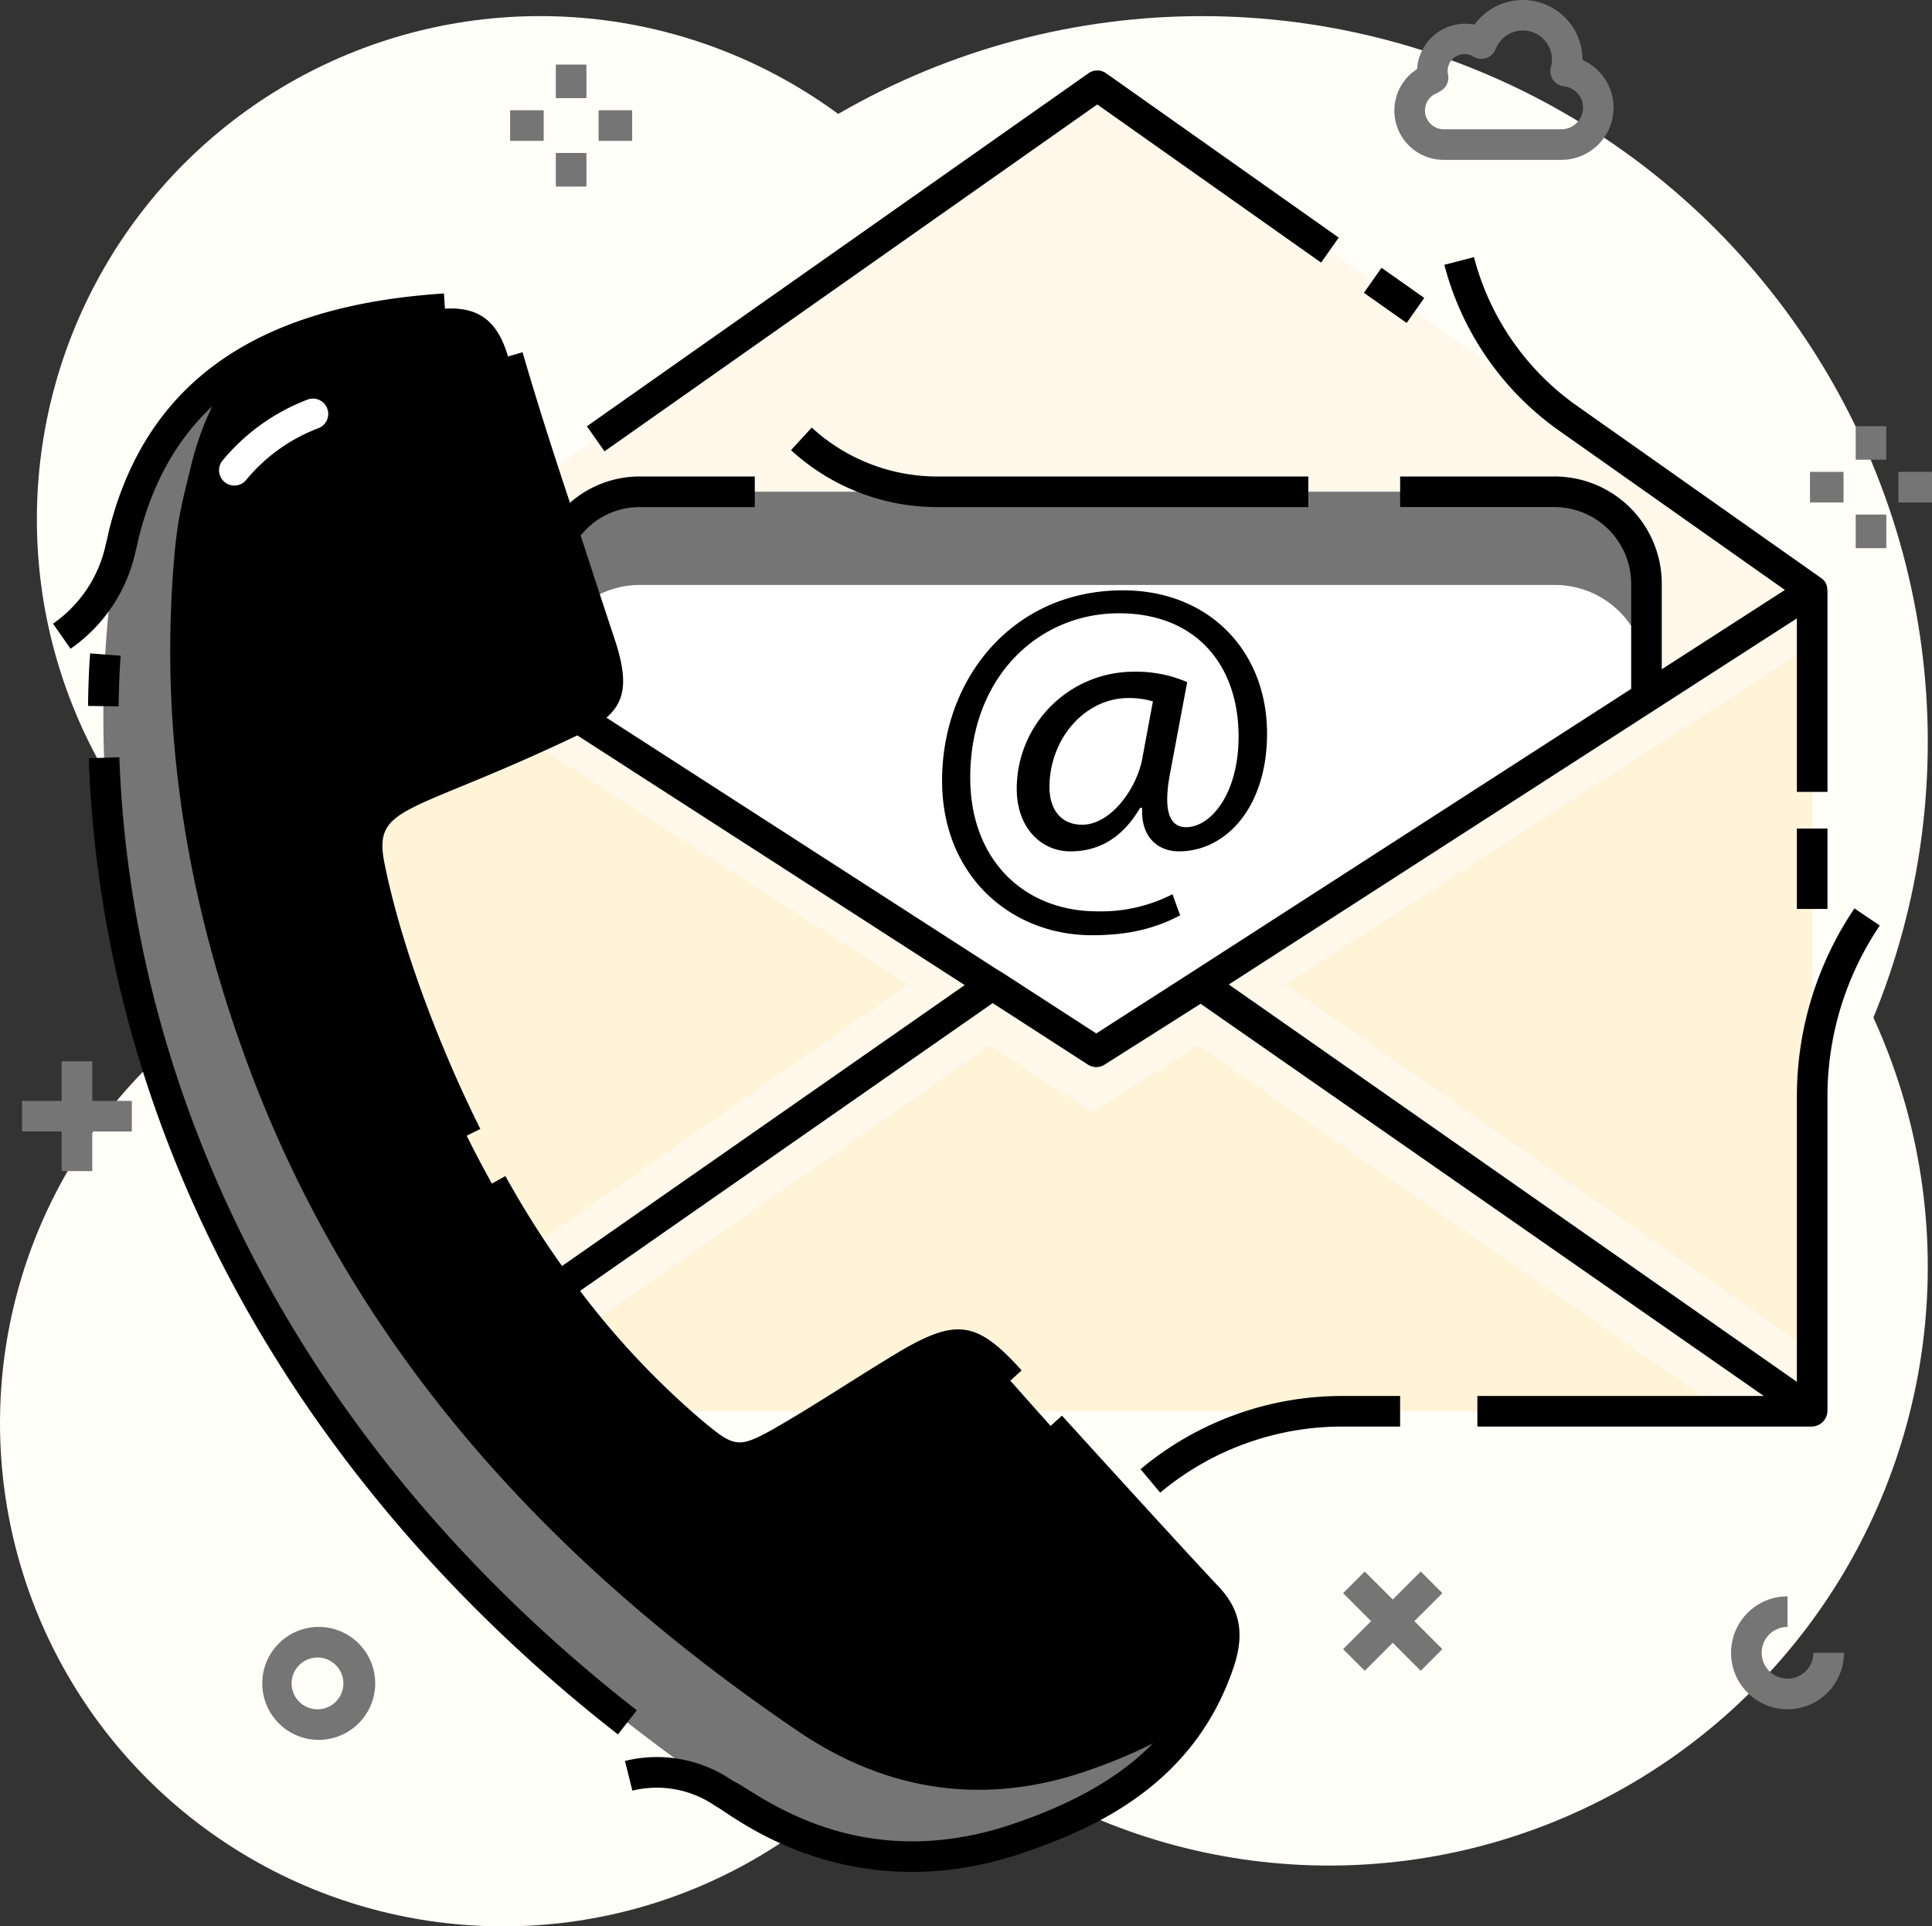
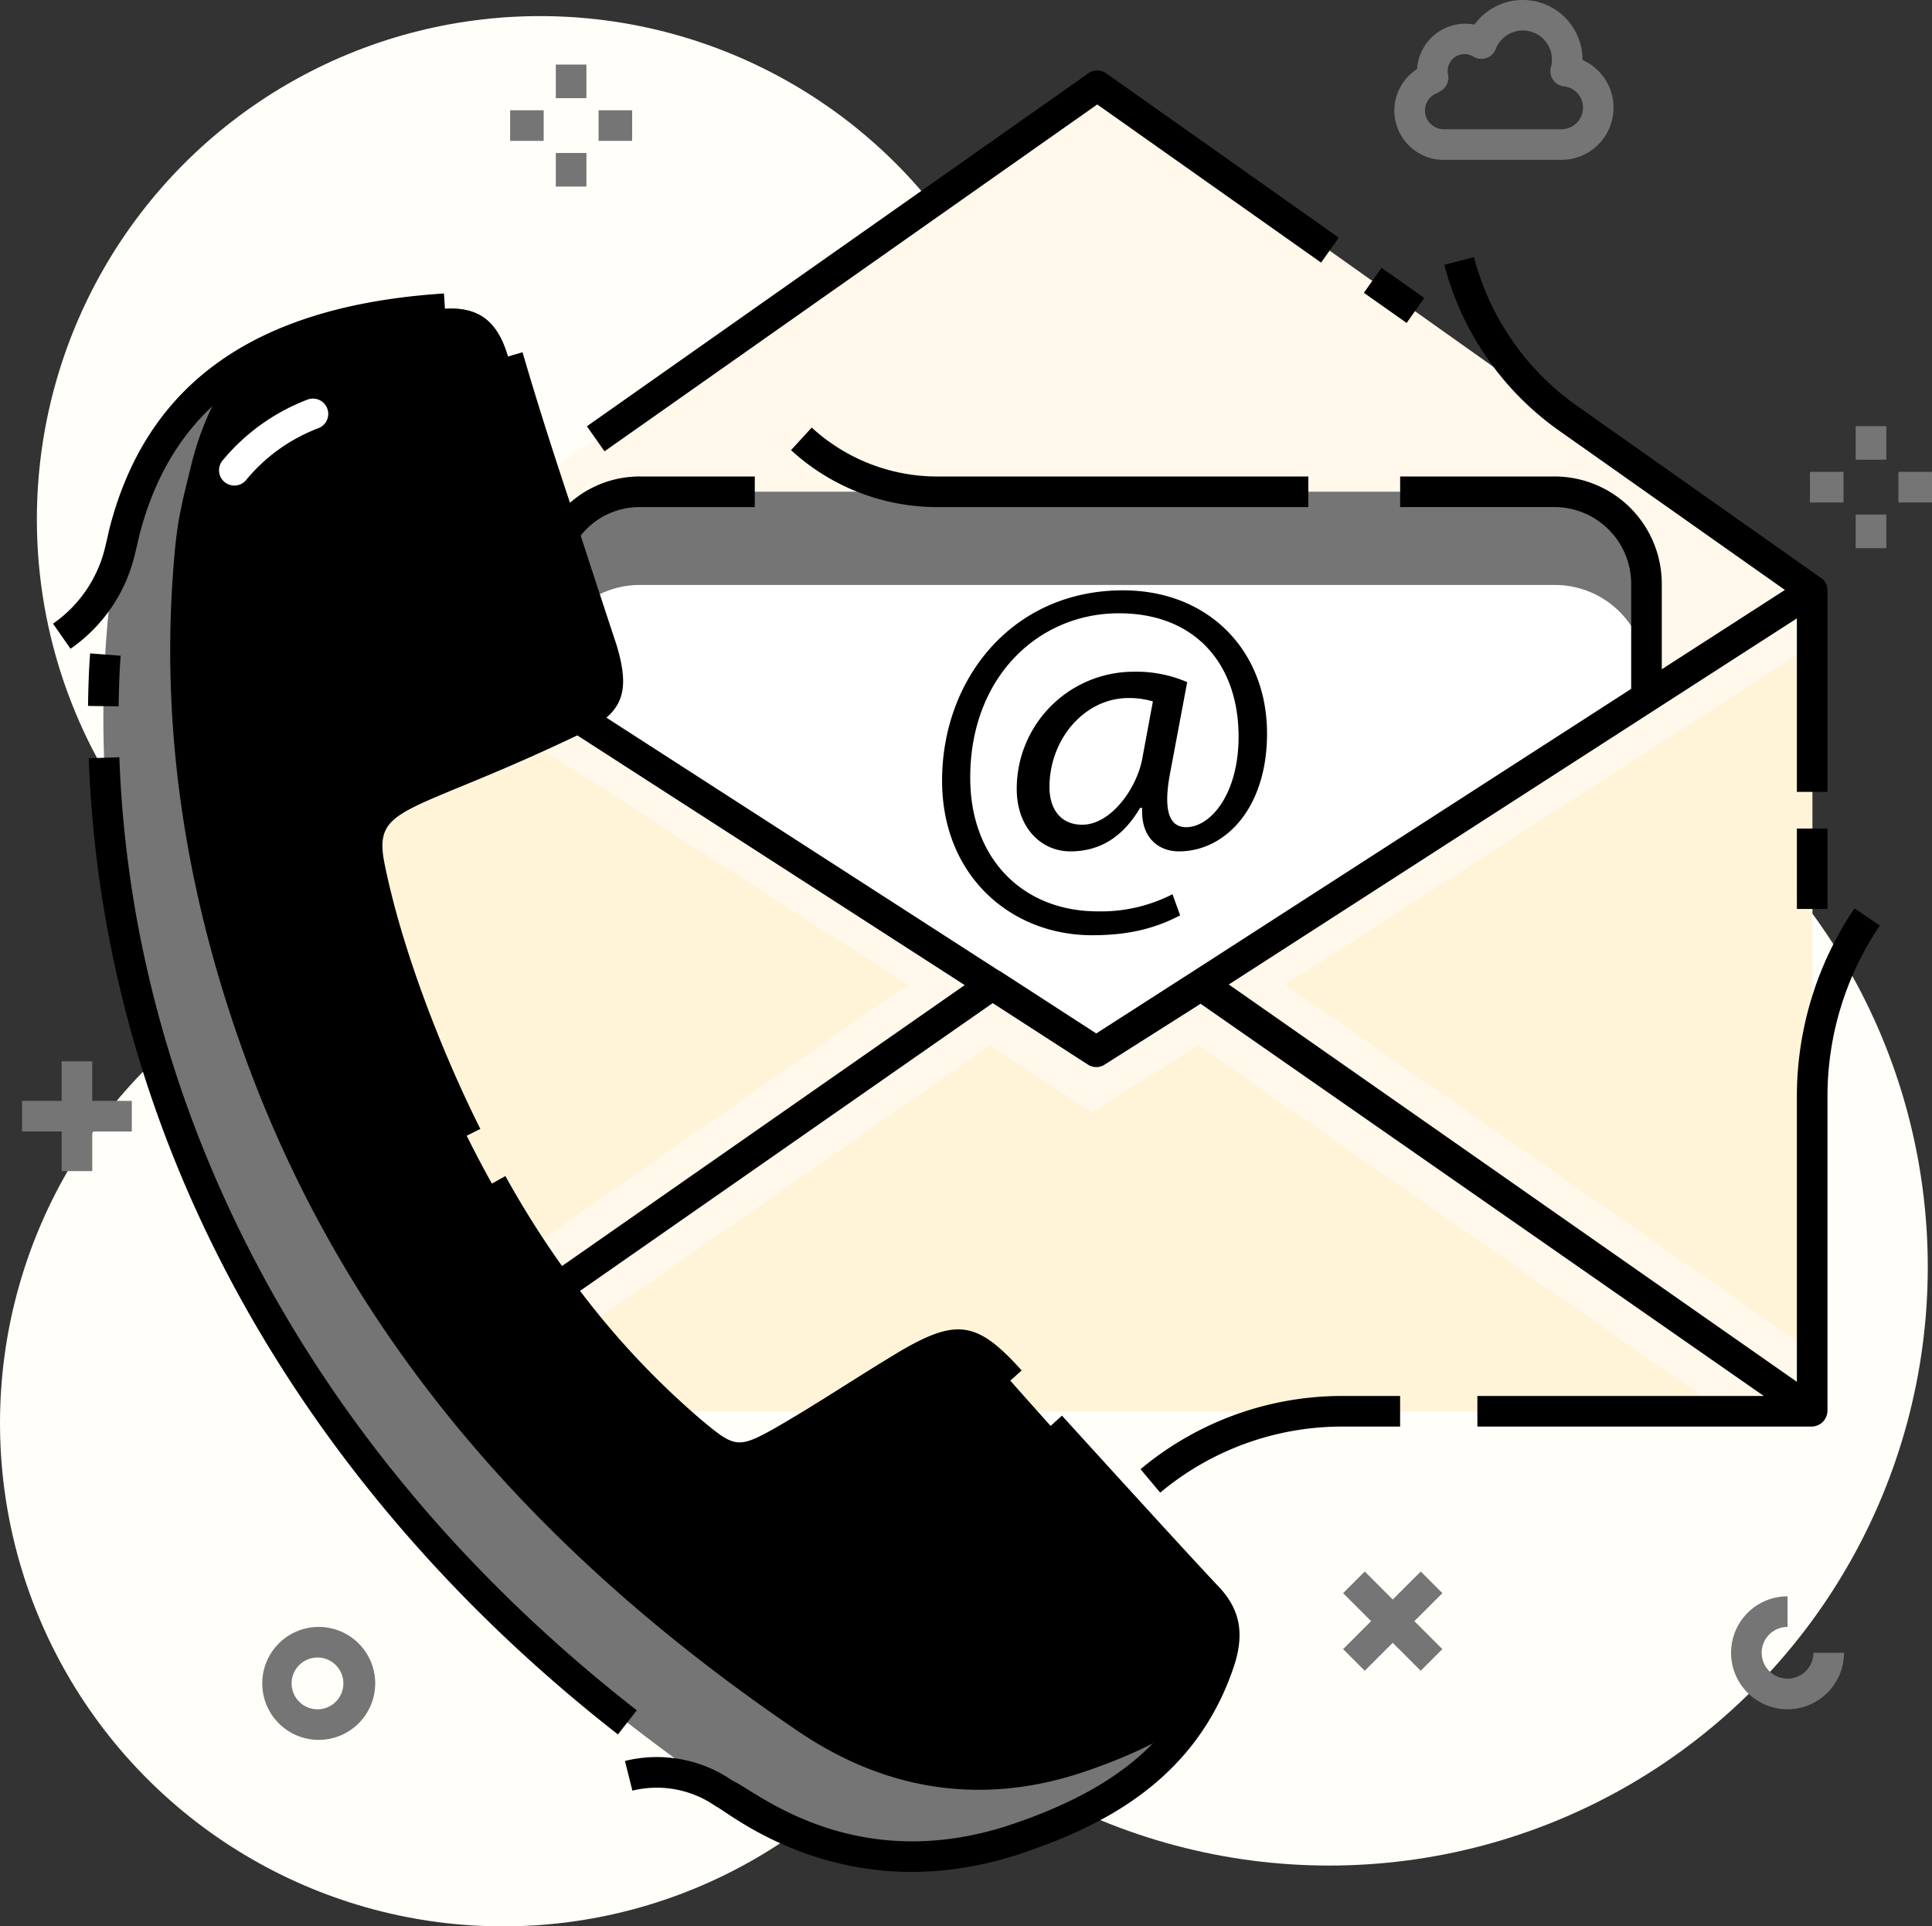
<svg xmlns="http://www.w3.org/2000/svg" width="451.775" height="450.416" viewBox="0 0 451.775 450.416">
  <rect x="0" y="0" width="451.775" height="450.416" fill="#333333" stroke="none" />
  <g id="contact-us_2_" data-name="contact-us (2)" transform="translate(-3.431 -3.526)">
    <circle id="Ellipse_493" data-name="Ellipse 493" cx="117.663" cy="117.663" r="117.663" transform="translate(12.053 7.29)" fill="#fffef9" />
-     <circle id="Ellipse_494" data-name="Ellipse 494" cx="169.704" cy="169.704" r="169.704" transform="translate(114.811 7.297)" fill="#fffef9" />
    <circle id="Ellipse_495" data-name="Ellipse 495" cx="117.663" cy="117.663" r="117.663" transform="translate(3.431 218.616)" fill="#fffef9" />
    <circle id="Ellipse_496" data-name="Ellipse 496" cx="139.973" cy="139.973" r="139.973" transform="translate(174.272 159.778)" fill="#fffef9" />
    <path id="Path_154618" data-name="Path 154618" d="M350.691,124.3V316.208H15.863V124.3L183.513,6.331l152.1,107.9Z" transform="translate(76.523 17.266)" fill="#fff8eb" />
    <path id="Path_154619" data-name="Path 154619" d="M42.81,19.6H256.7a21.437,21.437,0,0,1,21.466,21.466V148.936A21.483,21.483,0,0,1,256.7,170.4H42.81a21.483,21.483,0,0,1-21.466-21.466V41.069A21.437,21.437,0,0,1,42.81,19.6Z" transform="translate(110.261 98.917)" fill="#fff" />
    <path id="Path_154620" data-name="Path 154620" d="M278.147,41.1V62.847A21.416,21.416,0,0,0,256.7,41.4H42.793A21.416,21.416,0,0,0,21.348,62.847V41.095a21.466,21.466,0,0,1,21.445-21.5H256.7A21.466,21.466,0,0,1,278.147,41.1Z" transform="translate(110.286 98.898)" fill="#757575" />
    <path id="Path_154621" data-name="Path 154621" d="M185.752,22.818V214.725L42.659,115.015Z" transform="translate(241.463 118.749)" fill="#fff8eb" />
    <path id="Path_154622" data-name="Path 154622" d="M168.634,24.609v165.2L45.44,103.991Z" transform="translate(258.581 129.773)" fill="#fff4d8" />
    <path id="Path_154623" data-name="Path 154623" d="M158.963,115.015l-143.1,99.71V22.818Z" transform="translate(76.523 118.749)" fill="#fff8eb" />
    <path id="Path_154624" data-name="Path 154624" d="M139.114,103.991,15.863,189.876V24.609Z" transform="translate(76.523 129.773)" fill="#fff4d8" />
    <path id="Path_154625" data-name="Path 154625" d="M350.555,135.4H15.87L158.934,35.7l24.278,15.663L208.092,35.7Z" transform="translate(76.567 198.049)" fill="#fff8eb" />
    <path id="Path_154626" data-name="Path 154626" d="M312.922,123.207H18.629L141.458,37.686l23.784,15.67,24.851-15.67Z" transform="translate(93.549 210.267)" fill="#fff4d8" />
    <path id="Path_154627" data-name="Path 154627" d="M267.937,329.456A57.071,57.071,0,0,1,261,343.881c-9.409,14.182-24.257,22.081-40.907,27.634-23.648,7.842-46.152,4.164-66.488-9.66C96.28,323,50.721,273.887,25.806,208.244,10.659,168.417,3.782,127.03,8.061,84.191a60.321,60.321,0,0,1,1.216-7.842c.6-3.442,1.56-6.7,2.347-10.082C15.968,49.073,24.6,36.708,36.9,28.315c12.851-8.873,29.745-13.395,49.78-14.661,7.842-.479,12.307,2.841,14.726,11.162,6.7,23.055,14.6,45.737,21.96,68.548a41.019,41.019,0,0,1,1.209,4.644,12.37,12.37,0,0,1,.179,3.256c-.243,3.742-2.655,6.1-8.264,8.751-10.139,4.823-20.278,9.717-30.775,13.817a13.747,13.747,0,0,1-1.445.6c-1.689.665-3.442,1.331-5.195,1.932-8.923,3.32-11.642,9.416-10.075,17.38a197.778,197.778,0,0,0,8.272,29.194c14.3,39.347,34.331,75.06,66.666,102.88,8.808,7.42,11.227,8.515,21.244,2.9,10.2-5.8,19.963-12.429,29.924-18.339,11.949-6.941,14.726-6.154,23.77,3.921q22.54,25.452,45.795,50.259c4.594,4.708,5.073,8.987,3.263,14.9Z" transform="translate(20.793 62.063)" fill="#757575" />
    <path id="Path_154628" data-name="Path 154628" d="M254.488,329.456a57.071,57.071,0,0,1-6.941,14.425c-7.42,5.13-16.107,8.93-25.28,12.007-23.648,7.842-46.152,4.164-66.488-9.66C98.458,307.317,52.9,258.2,27.985,192.617,12.9,152.79,5.961,111.4,10.24,68.564c.308-2.6.665-5.309,1.216-7.842.658-3.442,1.56-6.762,2.347-10.082a69.012,69.012,0,0,1,9.66-22.325C36.307,19.442,53.2,14.92,73.236,13.654c7.842-.479,12.307,2.841,14.726,11.162,6.7,23.055,14.6,45.737,21.96,68.548a41.019,41.019,0,0,1,1.209,4.644c-1.088.479-.966,1.631.179,3.256-.243,3.742-2.655,6.1-8.264,8.751-10.139,4.823-20.278,9.717-30.775,13.817-.966,0-1.445.179-1.445.6-1.689.665-3.442,1.331-5.195,1.932-8.923,3.32-11.642,9.416-10.075,17.38a197.778,197.778,0,0,0,8.272,29.194c14.3,39.347,34.331,75.06,66.667,102.88,8.808,7.42,11.227,8.515,21.244,2.9,10.2-5.8,19.963-12.429,29.924-18.339,11.949-6.941,14.726-6.154,23.77,3.921q22.54,25.452,45.795,50.259c4.594,4.708,5.073,8.987,3.263,14.9Z" transform="translate(34.241 62.063)" />
    <path id="Path_154629" data-name="Path 154629" d="M14.173,36.887a3.578,3.578,0,0,1-2.791-5.824A48,48,0,0,1,31.217,16.809a3.577,3.577,0,1,1,2.662,6.641,40.442,40.442,0,0,0-16.93,12.106,3.563,3.563,0,0,1-2.783,1.331Z" transform="translate(44.061 80.173)" fill="#fff" />
    <g id="Group_57991" data-name="Group 57991" transform="translate(15.831 20.001)">
      <path id="Path_154630" data-name="Path 154630" d="M150.251,28.946H63.528A43.44,43.44,0,0,1,34.119,17.5l-4.837,5.281A50.588,50.588,0,0,0,63.535,36.1h86.716Z" transform="translate(143.291 65.995)" />
      <path id="Path_154631" data-name="Path 154631" d="M359.912,281.758V208.251a71.346,71.346,0,0,1,12.236-40.041l-5.925-4.007a78.494,78.494,0,0,0-13.466,44.048v66.638l-.036-.021-132.8-92.877,132.8-85.578.036-.021v40.571h7.155v-47.1c0-.072-.043-.122-.05-.186a3.12,3.12,0,0,0-1.467-2.74L301.281,46.654a61.436,61.436,0,0,1-24.028-34.725l-6.934,1.789A68.649,68.649,0,0,0,297.159,52.5l52.8,37.244-.029.014L321.165,108.29V88.255A25.087,25.087,0,0,0,296.05,63.211H259.987v7.155H296.05a17.96,17.96,0,0,1,17.96,17.889V112.87L211.33,179.057l-22.4,14.382-22.325-14.454c-.143-.072-.215-.143-.358-.143v-.072c-.072-.072-.215-.072-.286-.143L74.377,119.6c4.508-3.864,4.866-8.73,2.361-17.03q-4.223-12.759-8.371-25.543a17.54,17.54,0,0,1,13.809-6.656h26.9V63.211h-26.9a24.656,24.656,0,0,0-16.314,6.154c-3.864-11.592-7.656-23.4-11.091-35.2l-6.869,2c7.656,25.888,14.948,46.71,21.967,68.62,2,6.368,2,8.443-1.86,10.733a29.982,29.982,0,0,1-3.077,1.574c-9.874,4.651-22.926,11.141-37.136,16.243-10.382,3.993-14.311,11.441-12.379,21.466,4.114,20.715,13.624,45.093,23.04,64.184l6.44-3.22c-9.08-18.16-18.482-42.31-22.468-62.395-2.562-13.509,5.76-10.833,45.15-29.623l90.587,58.388L64,247.82a218.8,218.8,0,0,1-13.237-21.037l-6.3,3.506A231.289,231.289,0,0,0,58.134,251.9c1.36,2,2.719,3.935,4.222,5.8a198.381,198.381,0,0,0,29.194,31.2c9.538,7.95,13.416,9.953,25.33,3.291,11.127-6.375,20.035-12.486,29.981-18.389,10.518-6.082,11.377-5.581,19.319,3.22l5.295-4.794c-10.3-11.449-15.1-12.236-28.264-4.579-11.305,6.783-19.09,12.143-29.838,18.318-8.372,4.651-9.159,4.222-17.173-2.5a191.12,191.12,0,0,1-27.977-29.838l96.454-67.26h.072L187,200.738a3.793,3.793,0,0,0,1.932.572,3.6,3.6,0,0,0,1.932-.572L213.334,186.5l131.687,91.7H278.047v7.155h78.28a3.742,3.742,0,0,0,3.578-3.6Z" transform="translate(55.021 31.722)" />
      <path id="Path_154632" data-name="Path 154632" d="M412.941,183.085H420.1v18.79h-7.155ZM249.348,13.782l52.341,36.972,4.121-5.839-54.4-38.431a3.571,3.571,0,0,0-4.121,0L130,89.027l4.121,5.853,115.216-81.1Zm62.345,44.034,4.121-5.846,10,7.048-4.121,5.846ZM259.466,332.875l4.6,5.481a66.309,66.309,0,0,1,42.539-15.448h13.559v-7.155H306.605A73.5,73.5,0,0,0,259.466,332.875ZM20.977,142.671l-7.141-.544c-.308,4.121-.429,8.229-.487,12.286l7.155.1C20.562,150.606,20.67,146.642,20.977,142.671ZM241.091,320.346l-5.295,4.816c7.728,8.515,28.5,31.341,36.449,39.784,3.384,3.47,3.964,6.232,2.411,11.305-6.139,18.99-20.192,31.255-45.565,39.755-36.864,12.236-59.912-8.157-64.9-10.218a31.1,31.1,0,0,0-25.287-4.694l1.732,6.941a24.035,24.035,0,0,1,19.541,3.678c2.683,1.073,29.931,24.758,71.182,11.084,18.676-6.261,41.251-16.958,50.13-44.4,2.318-7.585,1.088-13.1-4.079-18.4-7.885-8.372-28.6-31.154-36.321-39.641ZM24.426,118.443c.272-1.038.479-1.982.644-2.733l.15-.68c7.892-31.391,30.711-47.254,71.818-49.916l-.458-7.141c-44.048,2.862-69.665,20.944-78.323,55.382l-.179.83c-.143.673-.336,1.517-.608,2.59a30.231,30.231,0,0,1-12.307,18.4l4.093,5.867a37.258,37.258,0,0,0,15.169-22.6ZM141.674,389.252c-80.4-62.753-118.235-144.968-121-222.847l-7.155.25c3.22,89.979,50.238,170.841,123.745,228.235l4.408-5.638Zm128.7-240.406a29.92,29.92,0,0,0-12.379-2.433,27.368,27.368,0,0,0-27.477,27.405c0,9.159,5.8,14.6,12.522,14.6,6.941,0,12.307-3.363,16.314-10.161h.5c-.358,7.084,3.935,10.161,8.586,10.161,10.876,0,20.607-10.161,20.607-27.548,0-19.319-13.6-33.487-33.7-33.487-25.759,0-42.288,20.607-42.288,44.506,0,22.253,16.1,36.135,35.061,36.135,7.8,0,14.239-1.288,20.607-4.651l-1.789-4.937a36.655,36.655,0,0,1-17.531,4.007c-17.1,0-29.766-11.949-29.766-31.269,0-23.47,15.885-38.424,34.775-38.424,17.96,0,27.977,12.021,27.977,28.836,0,13.452-6.583,21.323-12.45,21.18-3.864-.143-5.223-4.15-3.506-12.951Zm-10.447,17.6c-1.216,7.155-7.37,15.742-14.1,15.742-5.08,0-7.656-3.721-7.656-8.8,0-11.234,8.229-20.822,18.461-20.822a19.322,19.322,0,0,1,5.724.787l-2.433,13.094Z" transform="translate(-5.164 -5.829)" />
    </g>
    <path id="Path_154633" data-name="Path 154633" d="M65.565,410.337a13.205,13.205,0,1,1,13.2-13.2A13.215,13.215,0,0,1,65.565,410.337Zm0-19.248a6.053,6.053,0,1,0,5.759,6.046,6.053,6.053,0,0,0-5.759-6.046ZM356.145,40.906H328.639a11.522,11.522,0,0,1-6.239-21.23,11.3,11.3,0,0,1,13.423-10.4,13.959,13.959,0,0,1,25.251,8.214v.057a12.2,12.2,0,0,1-4.937,23.355ZM333.462,16.184a3.928,3.928,0,0,0-3.828,4.765,3.578,3.578,0,0,1-1.488,3.7,9.777,9.777,0,0,1-1.166.687,4.322,4.322,0,0,0-2.74,4.021,4.4,4.4,0,0,0,4.4,4.393h27.5a5.063,5.063,0,0,0,5.059-5.059,4.994,4.994,0,0,0-4.451-4.973,3.563,3.563,0,0,1-3.034-4.565,6.8,6.8,0,0,0-12.93-4.143,3.6,3.6,0,0,1-5.209,1.76,4.036,4.036,0,0,0-2.111-.587ZM121,18.624h7.155v7.849H121ZM121,39.3h7.155v7.849H121Zm10-9.989h7.849v7.155H131Zm-20.686,0h7.849v7.155h-7.849Zm314.65,73.858h7.155v7.849h-7.155Zm0,20.679h7.155V131.7h-7.155Zm9.989-9.989H442.8v7.155h-7.849Zm-20.686,0h7.849v7.155h-7.849ZM5.446,251.681H12.6v25.666H5.446Z" transform="translate(12.403 0)" fill="#757575" />
    <path id="Path_154634" data-name="Path 154634" d="M4.152,39.5H29.818v7.155H4.152ZM313.063,154.6l5.059-5.059,18.146,18.146-5.059,5.059Z" transform="translate(4.438 221.433)" fill="#757575" />
    <path id="Path_154635" data-name="Path 154635" d="M47.324,73.025,65.477,54.879l5.059,5.059L52.383,78.084Zm103.924,14.06a13.205,13.205,0,0,1,0-26.41V67.83a6.046,6.046,0,1,0,6.046,6.053h7.155a13.216,13.216,0,0,1-13.2,13.2Z" transform="translate(270.177 316.096)" fill="#757575" />
  </g>
</svg>